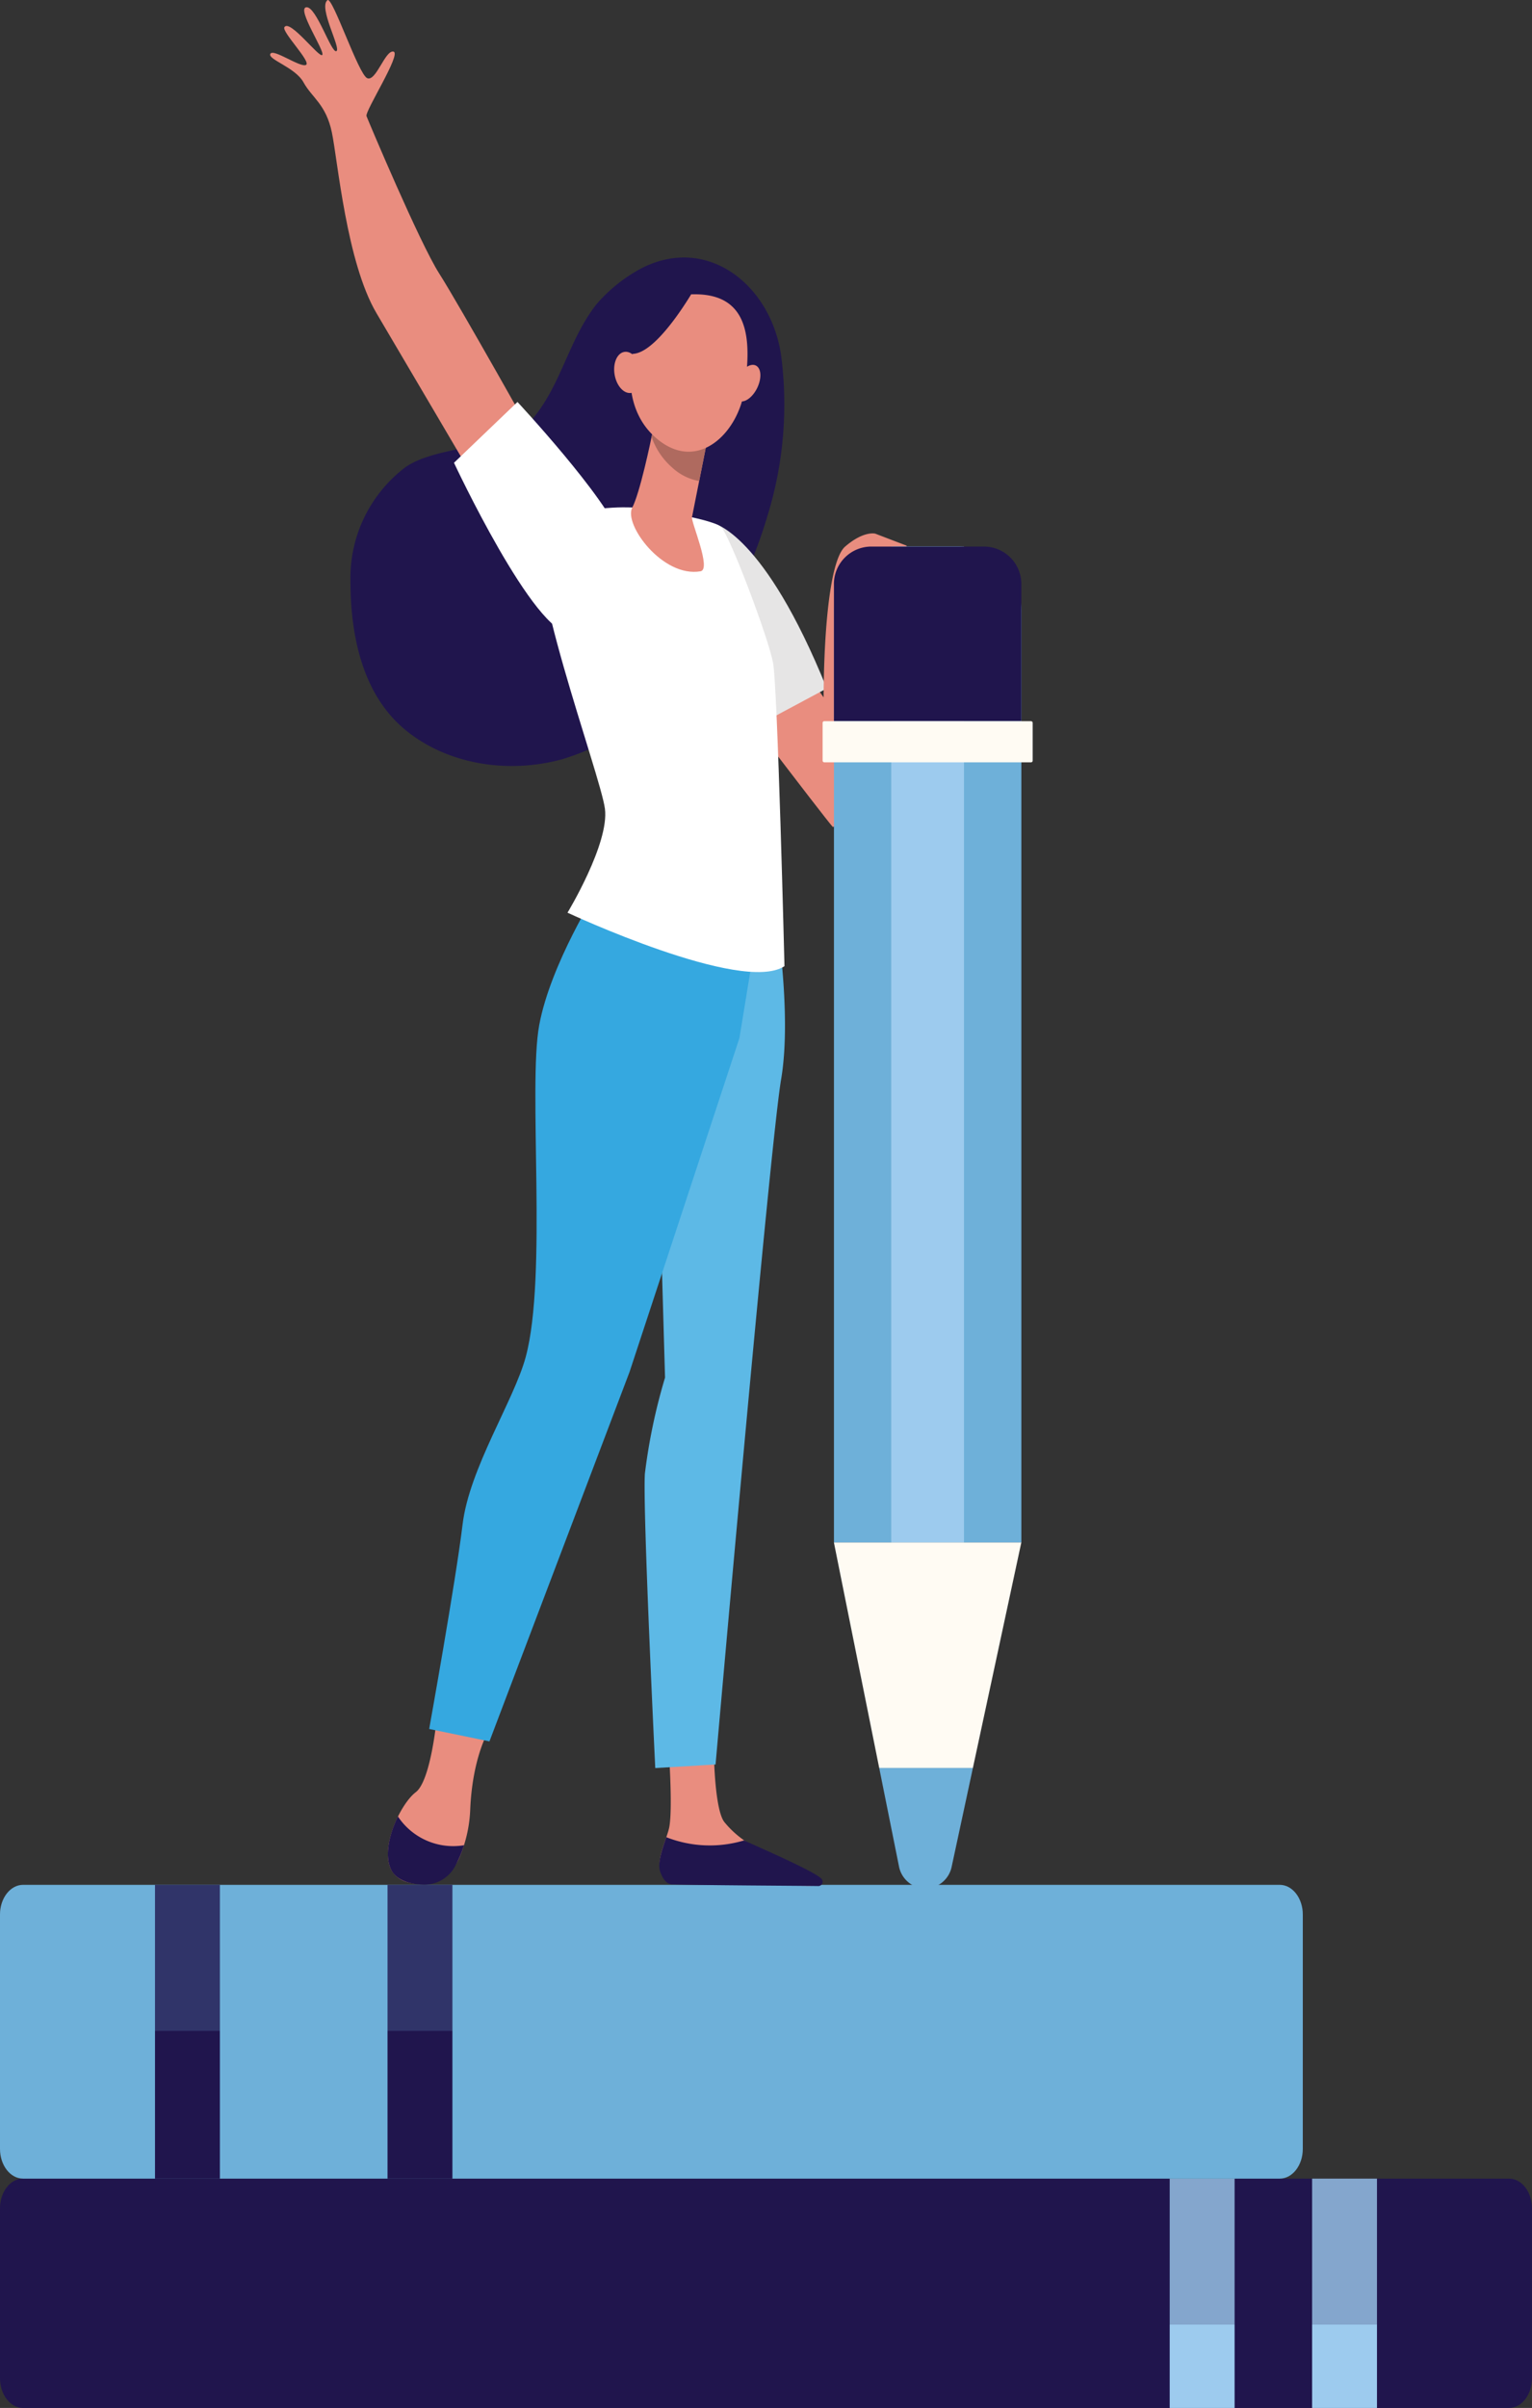
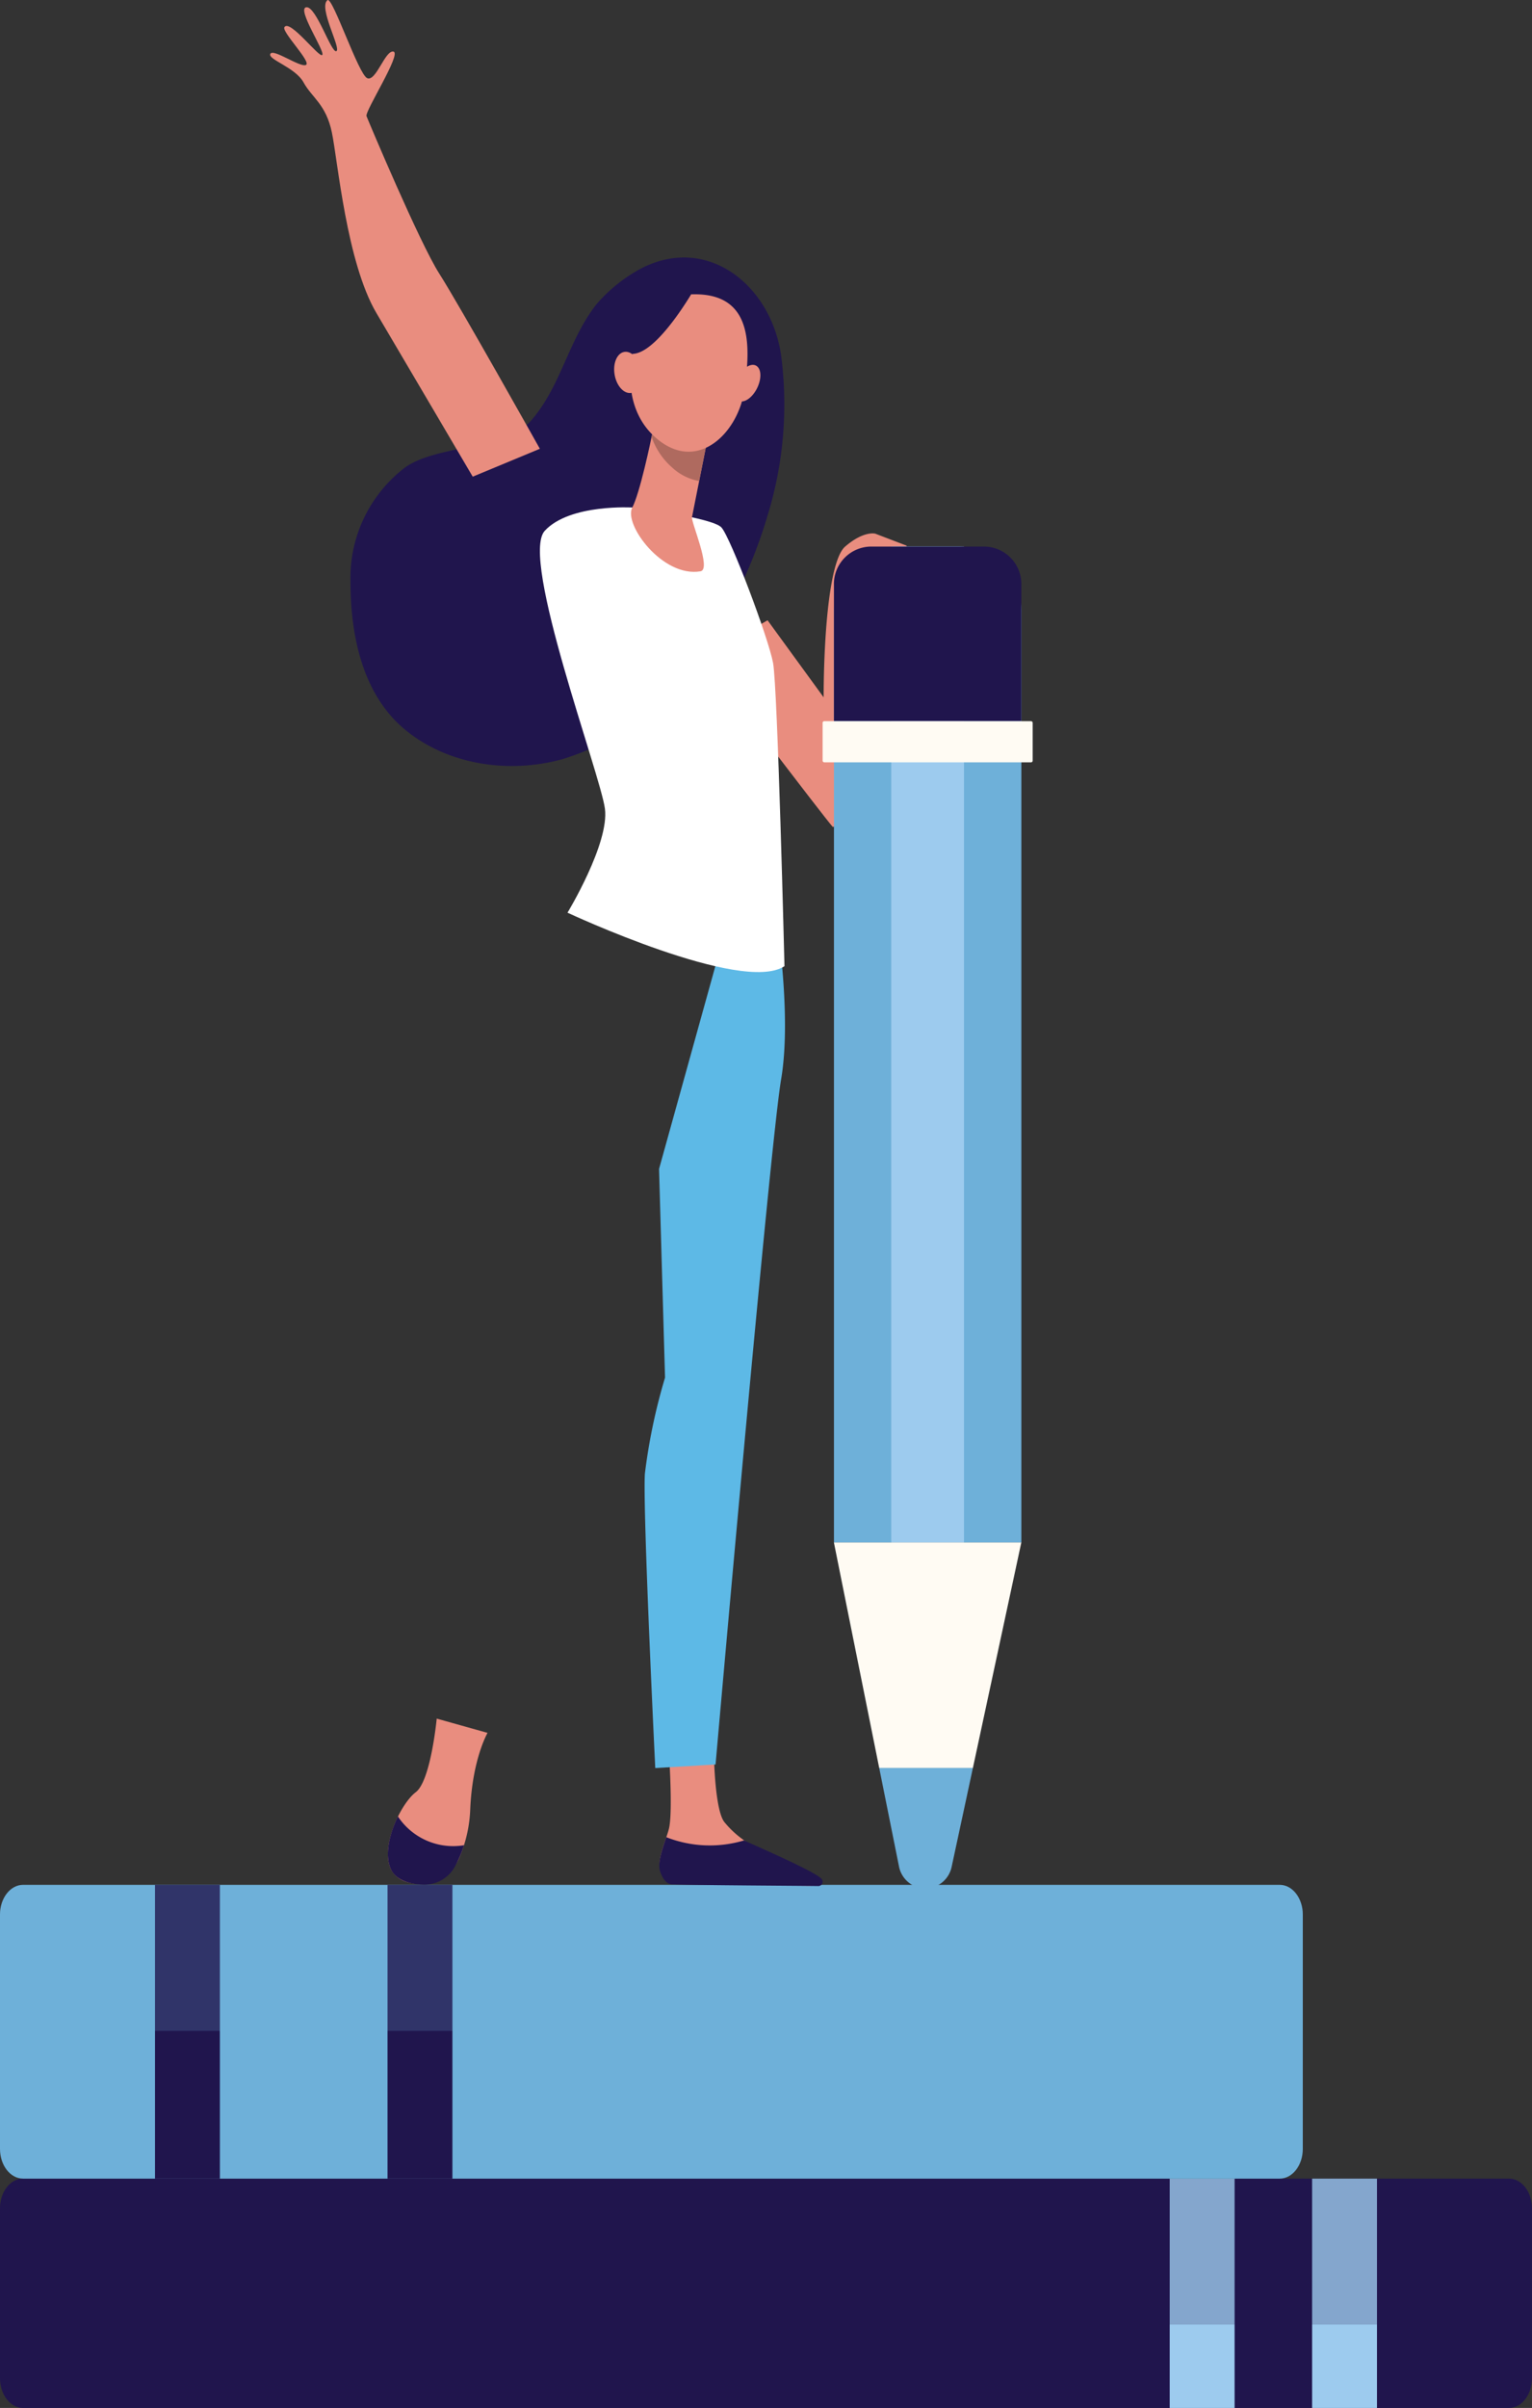
<svg xmlns="http://www.w3.org/2000/svg" id="Groupe_3081" data-name="Groupe 3081" width="164.525" height="258.499" viewBox="0 0 164.525 258.499">
  <rect x="0" y="0" width="164.525" height="258.499" fill="#333333" stroke="none" />
  <defs>
    <clipPath id="clip-path">
      <rect id="Rectangle_1005" data-name="Rectangle 1005" width="164.525" height="258.499" fill="none" />
    </clipPath>
    <clipPath id="clip-path-3">
      <rect id="Rectangle_999" data-name="Rectangle 999" width="164.525" height="15.674" transform="translate(0 233.878)" fill="none" />
    </clipPath>
    <clipPath id="clip-path-4">
      <rect id="Rectangle_1002" data-name="Rectangle 1002" width="139.91" height="15.673" transform="translate(0 202.342)" fill="none" />
    </clipPath>
  </defs>
  <g id="Groupe_3080" data-name="Groupe 3080" clip-path="url(#clip-path)">
    <g id="Groupe_3079" data-name="Groupe 3079">
      <g id="Groupe_3078" data-name="Groupe 3078" clip-path="url(#clip-path)">
        <path id="Tracé_1692" data-name="Tracé 1692" d="M2.481,233.878C1.11,233.878,0,235.3,0,237.069v18.24c0,1.762,1.11,3.19,2.481,3.19H162.043c1.37,0,2.481-1.428,2.481-3.19v-18.24c0-1.764-1.111-3.191-2.481-3.191Z" fill="#20154d" />
        <rect id="Rectangle_997" data-name="Rectangle 997" width="6.968" height="24.621" transform="translate(140.91 233.878)" fill="#9dcbee" />
        <rect id="Rectangle_998" data-name="Rectangle 998" width="6.969" height="24.621" transform="translate(125.618 233.878)" fill="#9dcbee" />
        <g id="Groupe_3074" data-name="Groupe 3074" opacity="0.2" style="mix-blend-mode: multiply;isolation: isolate">
          <g id="Groupe_3073" data-name="Groupe 3073">
            <g id="Groupe_3072" data-name="Groupe 3072" clip-path="url(#clip-path-3)">
              <path id="Tracé_1693" data-name="Tracé 1693" d="M164.525,237.069v12.483H0V237.069c0-1.763,1.111-3.191,2.482-3.191H162.044c1.37,0,2.481,1.428,2.481,3.191" fill="#20154d" />
            </g>
          </g>
        </g>
        <path id="Tracé_1694" data-name="Tracé 1694" d="M137.428,202.342c1.371,0,2.482,1.427,2.482,3.19v25.157c0,1.76-1.111,3.189-2.482,3.189H2.481C1.11,233.878,0,232.449,0,230.689V205.532c0-1.763,1.11-3.19,2.481-3.19Z" fill="#6eb0d9" />
        <rect id="Rectangle_1000" data-name="Rectangle 1000" width="6.968" height="31.536" transform="translate(16.646 202.342)" fill="#20154d" />
        <rect id="Rectangle_1001" data-name="Rectangle 1001" width="6.968" height="31.536" transform="translate(41.618 202.342)" fill="#20154d" />
        <g id="Groupe_3077" data-name="Groupe 3077" opacity="0.2" style="mix-blend-mode: multiply;isolation: isolate">
          <g id="Groupe_3076" data-name="Groupe 3076">
            <g id="Groupe_3075" data-name="Groupe 3075" clip-path="url(#clip-path-4)">
              <path id="Tracé_1695" data-name="Tracé 1695" d="M0,205.532v12.483H139.91V205.532c0-1.763-1.111-3.19-2.482-3.19H2.481c-1.37,0-2.481,1.427-2.481,3.19" fill="#6eb0d9" />
            </g>
          </g>
        </g>
        <path id="Tracé_1696" data-name="Tracé 1696" d="M46.9,184.494s-.63,6.67-2.249,7.9-3.777,5.756-2.7,8.2a2.739,2.739,0,0,0,1.779,1.455,4.665,4.665,0,0,0,5.663-2.768A14.528,14.528,0,0,0,50.5,194.2c.242-5.419,1.861-8.175,1.861-8.175Z" fill="#e98d7f" />
        <path id="Tracé_1697" data-name="Tracé 1697" d="M71.775,187.224s.51,6.73.1,8.918c-.222,1.171-1.457,3.582-.89,4.684a2.9,2.9,0,0,0,1.214,1.378l14.685.246c.8.013.271-.522-.374-1.016a29.354,29.354,0,0,0-5.28-3.041c-.22-.11-1.02-.64-1.309-.824a10.316,10.316,0,0,1-2.1-1.932c-1.054-1.222-1.146-7.149-1.146-7.149Z" fill="#e98d7f" />
        <path id="Tracé_1698" data-name="Tracé 1698" d="M83.253,97.762s1.849,10.927.635,18.092-7.042,73.567-7.042,73.567l-6.476.381s-1.357-27.738-1.115-31.6a61.942,61.942,0,0,1,2.165-10.313l-.644-22.4,8.172-29.421Z" fill="#5db9e6" />
-         <path id="Tracé_1699" data-name="Tracé 1699" d="M64.219,95.464s-5.1,7.991-6.314,14.6.892,26.936-1.444,35.6c-1.264,4.691-6.056,11.935-6.785,18s-3.586,21.941-3.586,21.941l6.473,1.335,15.044-39.655,11.8-35.843,3.023-18.46Z" fill="#35a8e0" />
        <path id="Tracé_1700" data-name="Tracé 1700" d="M49.834,198.088a7.122,7.122,0,0,1-7.1-3.087c-.9,1.822-1.446,4.1-.787,5.593.581,1.318,2.163,1.679,3.5,1.73a3.763,3.763,0,0,0,3.436-2,12.526,12.526,0,0,0,.948-2.239" fill="#20154d" />
        <path id="Tracé_1701" data-name="Tracé 1701" d="M79.915,197.568a12.8,12.8,0,0,1-8.361-.342c-.414,1.222-.963,2.755-.672,3.639.357,1.082.864,1.416,1.313,1.428,3.547.1,12.994.14,15.7.177a.462.462,0,0,0,.343-.757c-.67-.833-8.033-3.961-8.322-4.145" fill="#20154d" />
        <path id="Tracé_1702" data-name="Tracé 1702" d="M83.869,38.033c-1.147-7.479-7.913-12.856-14.99-9.228a16.811,16.811,0,0,0-4.845,3.884c-3.022,3.879-3.755,8.688-6.959,12.418-2.763,3.217-10.137,2.61-13.581,5.084a14.9,14.9,0,0,0-5.857,12.216c0,5.933,1.34,12.232,5.937,15.984s11.132,4.686,16.849,3.1A27.122,27.122,0,0,0,74.576,71.233a51.742,51.742,0,0,0,7.785-15.665,40.474,40.474,0,0,0,1.508-17.535" fill="#20154d" />
        <path id="Tracé_1703" data-name="Tracé 1703" d="M57.977,48.177s-8.687-15.5-10.8-18.8S39.557,12.983,39.36,12.467s3.792-6.714,2.9-6.926-1.876,3.268-2.825,2.852S35.712-.4,35.171.015c-1.013.778,1.495,5.2.955,5.475S33.951.629,32.891.78s2.016,4.711,1.72,5.114S31.12,2,30.542,2.916c-.313.5,2.937,3.751,2.313,4.056s-3.516-1.8-3.822-1.19S31.707,7.217,32.6,8.849s2.409,2.339,3.039,5.362,1.573,13.964,4.8,19.422S50.767,51.172,50.767,51.172Z" fill="#e98d7f" />
        <path id="Tracé_1704" data-name="Tracé 1704" d="M82.431,66.589l-6.963,4s13.215,17.4,13.976,18.193l5.562-4.92Z" fill="#e98d7f" />
-         <path id="Tracé_1705" data-name="Tracé 1705" d="M76.649,56.19s5.4,1.03,12.14,17.713l-9.261,4.956-6.6-10.249Z" fill="#e6e5e5" />
        <path id="Tracé_1706" data-name="Tracé 1706" d="M94,57.29s-1.221-.35-3.238,1.385c-2.491,2.144-2.632,18.6-1.977,24.353l.655,5.753a10.589,10.589,0,0,0,6.271-7.961c1.2-6.178,1.652-22.243,1.652-22.243Z" fill="#e98d7f" />
        <path id="Tracé_1707" data-name="Tracé 1707" d="M68,54.486s-6.807-.433-9.5,2.5,5.974,26.1,6.464,29.83-4.018,11.162-4.018,11.162,18.734,8.76,23.3,5.742c0,0-.733-29.879-1.222-32.542s-4.57-13.493-5.55-14.558S68,54.486,68,54.486" fill="#fff" />
        <path id="Tracé_1708" data-name="Tracé 1708" d="M70.261,45.409s-.035.2-.1.541c-.3,1.633-1.472,7.051-2.261,8.54-.954,1.8,3.266,7.541,7.329,6.84,1.209-.208-1.023-5.274-.915-5.811.2-1.027.483-2.429.768-3.866.161-.81.323-1.632.477-2.4.434-2.195.788-3.99.788-3.99Z" fill="#e98d7f" />
        <path id="Tracé_1709" data-name="Tracé 1709" d="M70.162,45.95c.063-.341.1-.541.1-.541l6.087-.151-.789,3.99c-.152.768-.314,1.586-.474,2.392a5.71,5.71,0,0,1-2.906-1.454,7.675,7.675,0,0,1-2.2-3.268c.075-.384.138-.715.185-.968" fill="#af6a5f" />
        <path id="Tracé_1710" data-name="Tracé 1710" d="M74.358,31.6a5.493,5.493,0,0,0-4.668,1.991c-1.8,2.321-3.736,9.5.731,13.4s8.882-.515,9.537-5.2.909-10.364-5.6-10.195" fill="#e98d7f" />
        <path id="Tracé_1711" data-name="Tracé 1711" d="M81.279,41.726c-.533,1.034-1.428,1.608-2,1.279s-.6-1.432-.069-2.467,1.429-1.607,2-1.279.6,1.432.068,2.467" fill="#e98d7f" />
        <path id="Tracé_1712" data-name="Tracé 1712" d="M74.679,30.832s-3.833,6.827-6.575,7.142S65,41.917,65,41.917s.98-8.358,3.695-9.97a10.1,10.1,0,0,1,5.982-1.115" fill="#20154d" />
        <path id="Tracé_1713" data-name="Tracé 1713" d="M68.822,39.69c.223,1.212-.225,2.324-1,2.483s-1.586-.694-1.809-1.907.225-2.324,1-2.483,1.586.695,1.809,1.907" fill="#e98d7f" />
-         <path id="Tracé_1714" data-name="Tracé 1714" d="M55.573,43.152S65.182,53.464,66.611,57.62s-1.393,10.1-5.289,10.36-12.567-18.3-12.567-18.3Z" fill="#fff" />
        <path id="Tracé_1715" data-name="Tracé 1715" d="M102.943,58.675H96.3a6.9,6.9,0,0,0-6.741,7.05V165.6h20.128V65.725a6.9,6.9,0,0,0-6.741-7.05" fill="#6eb0d9" />
        <rect id="Rectangle_1003" data-name="Rectangle 1003" width="7.812" height="106.921" transform="translate(95.714 58.675)" fill="#9dcbee" />
        <path id="Tracé_1716" data-name="Tracé 1716" d="M99.377,202.739h0a2.933,2.933,0,0,0,2.83-2.369l2.274-10.575H94.421l2.117,10.535a2.936,2.936,0,0,0,2.839,2.41" fill="#6eb0d9" />
        <path id="Tracé_1717" data-name="Tracé 1717" d="M94.42,189.793h10.061l5.2-24.2H89.556Z" fill="#fffbf3" />
        <path id="Tracé_1718" data-name="Tracé 1718" d="M105.754,58.675H93.487a4.023,4.023,0,0,0-3.93,4.111V77.424h20.127V62.786a4.023,4.023,0,0,0-3.93-4.111" fill="#20154d" />
        <path id="Tracé_1719" data-name="Tracé 1719" d="M88.522,81.838h22.2a.181.181,0,0,0,.18-.181V77.6a.181.181,0,0,0-.18-.18h-22.2a.181.181,0,0,0-.181.18v4.053a.182.182,0,0,0,.181.181" fill="#fffbf3" />
      </g>
    </g>
  </g>
</svg>